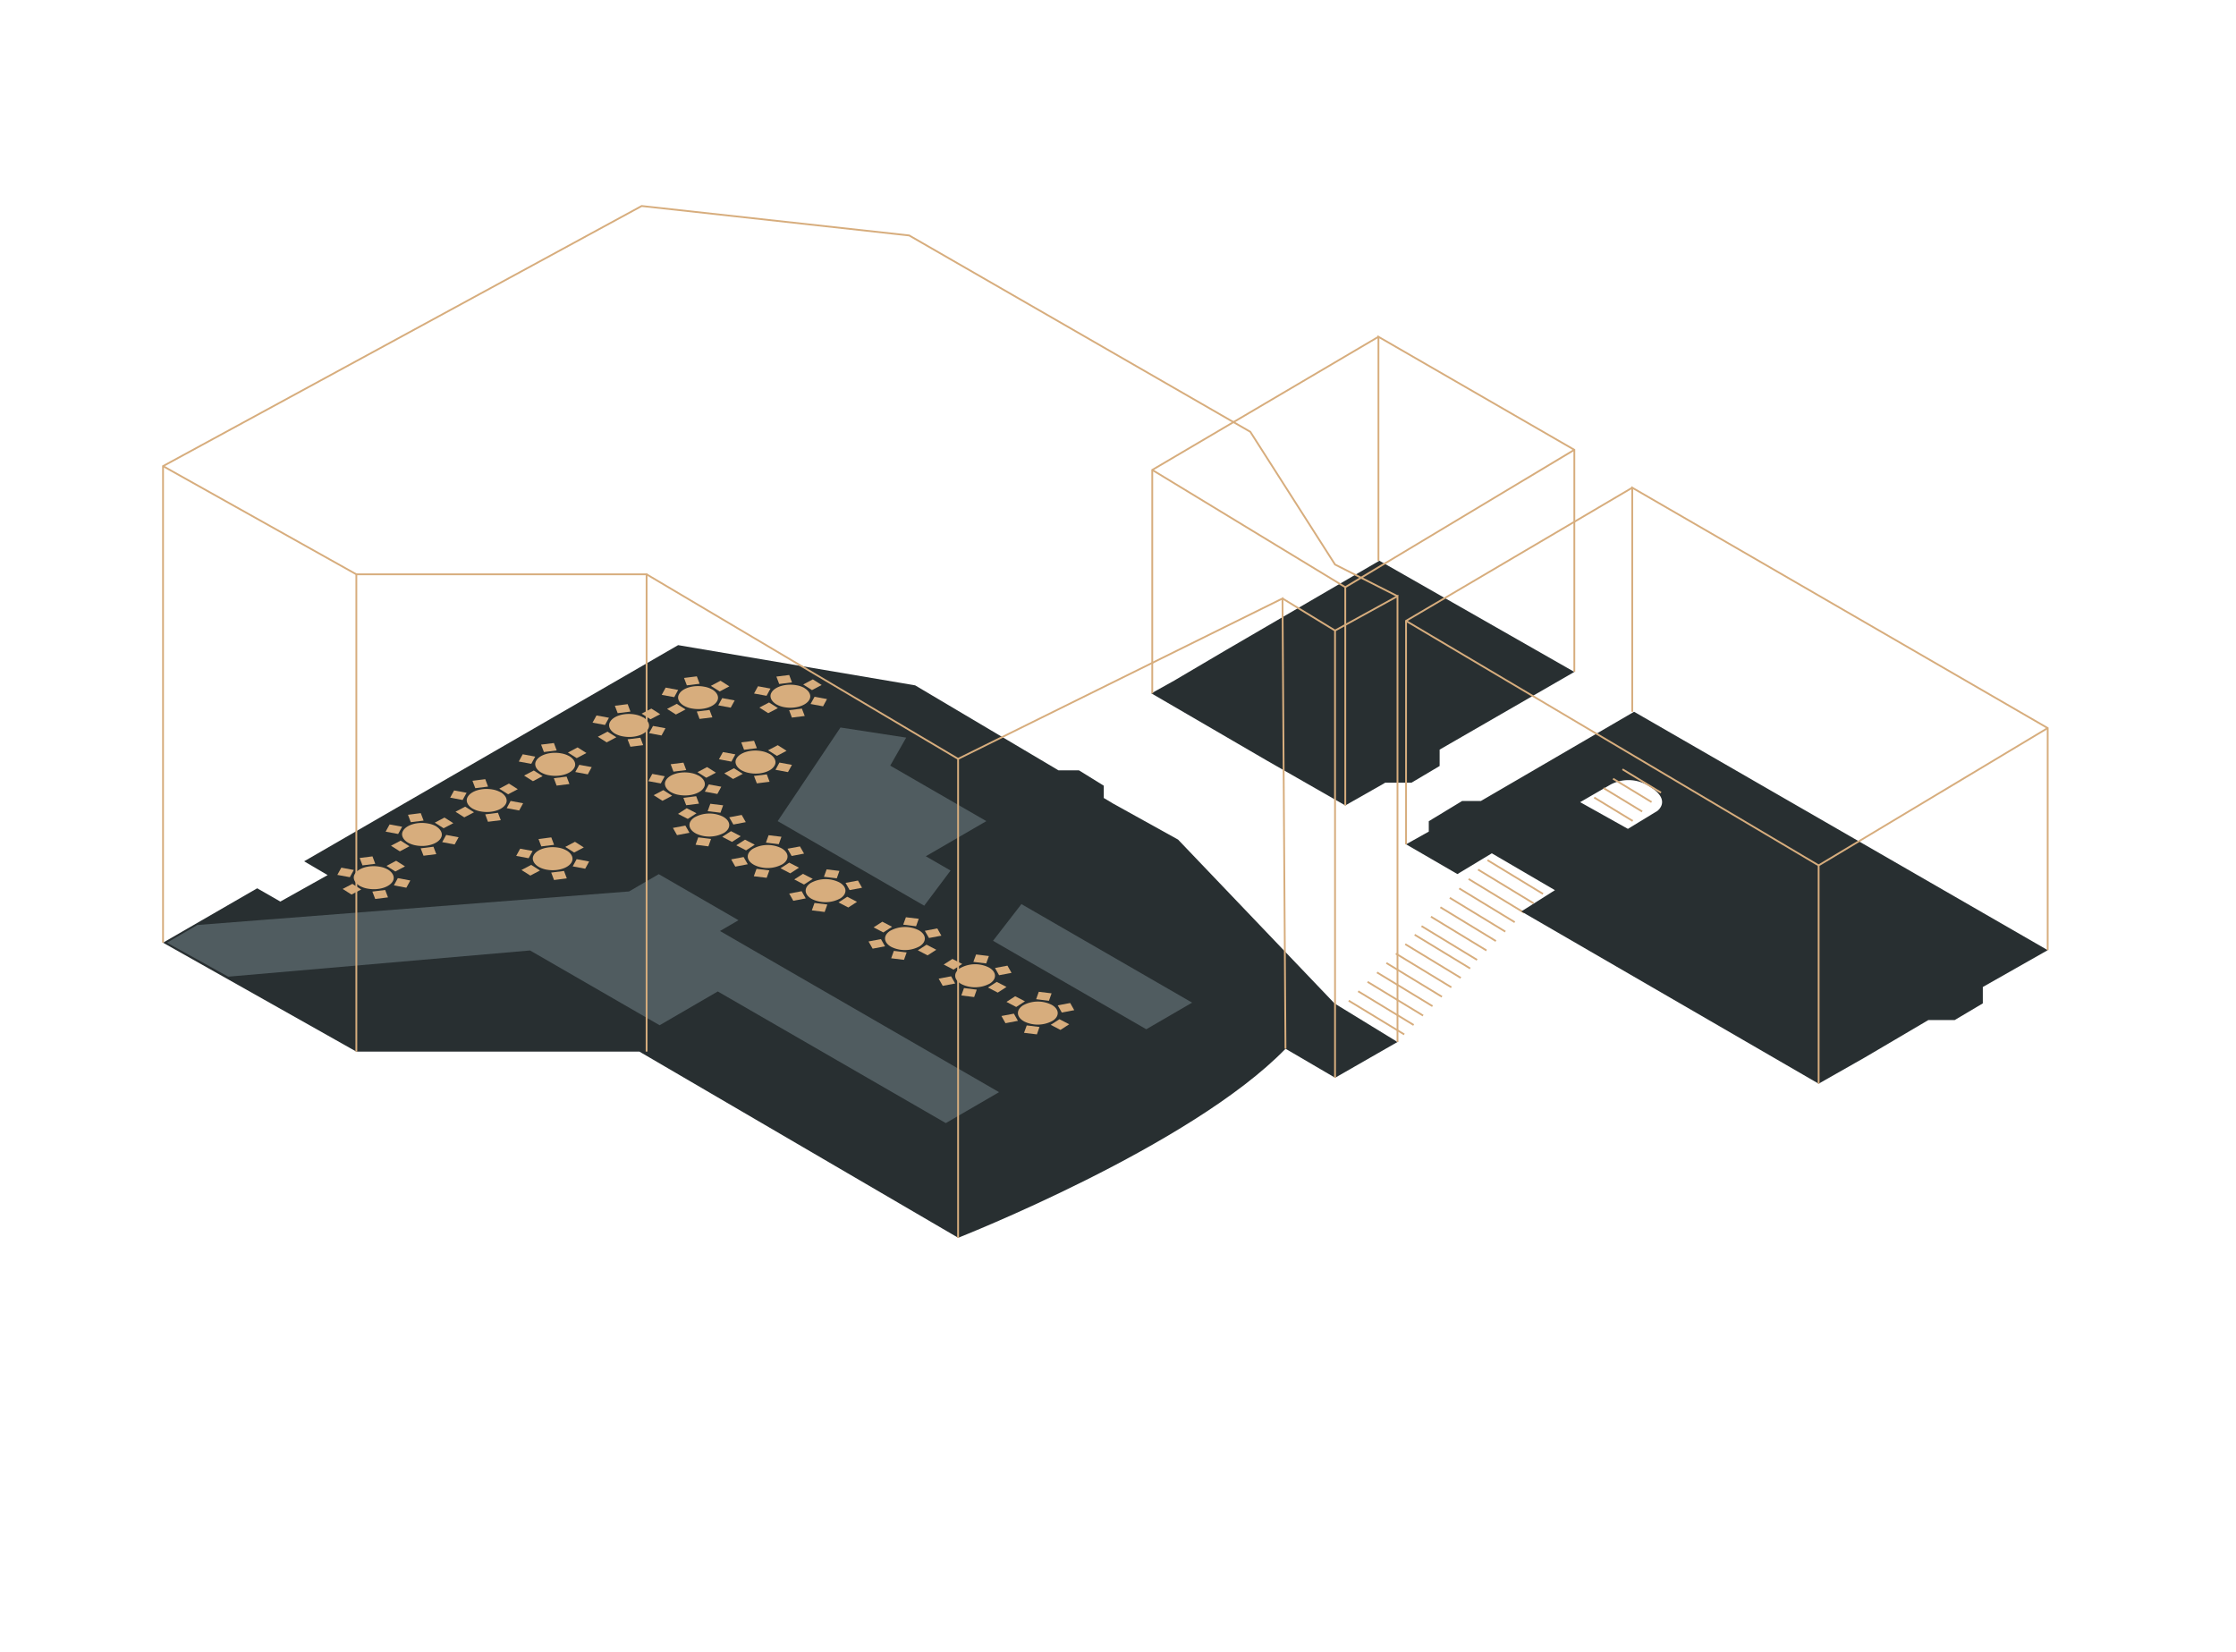
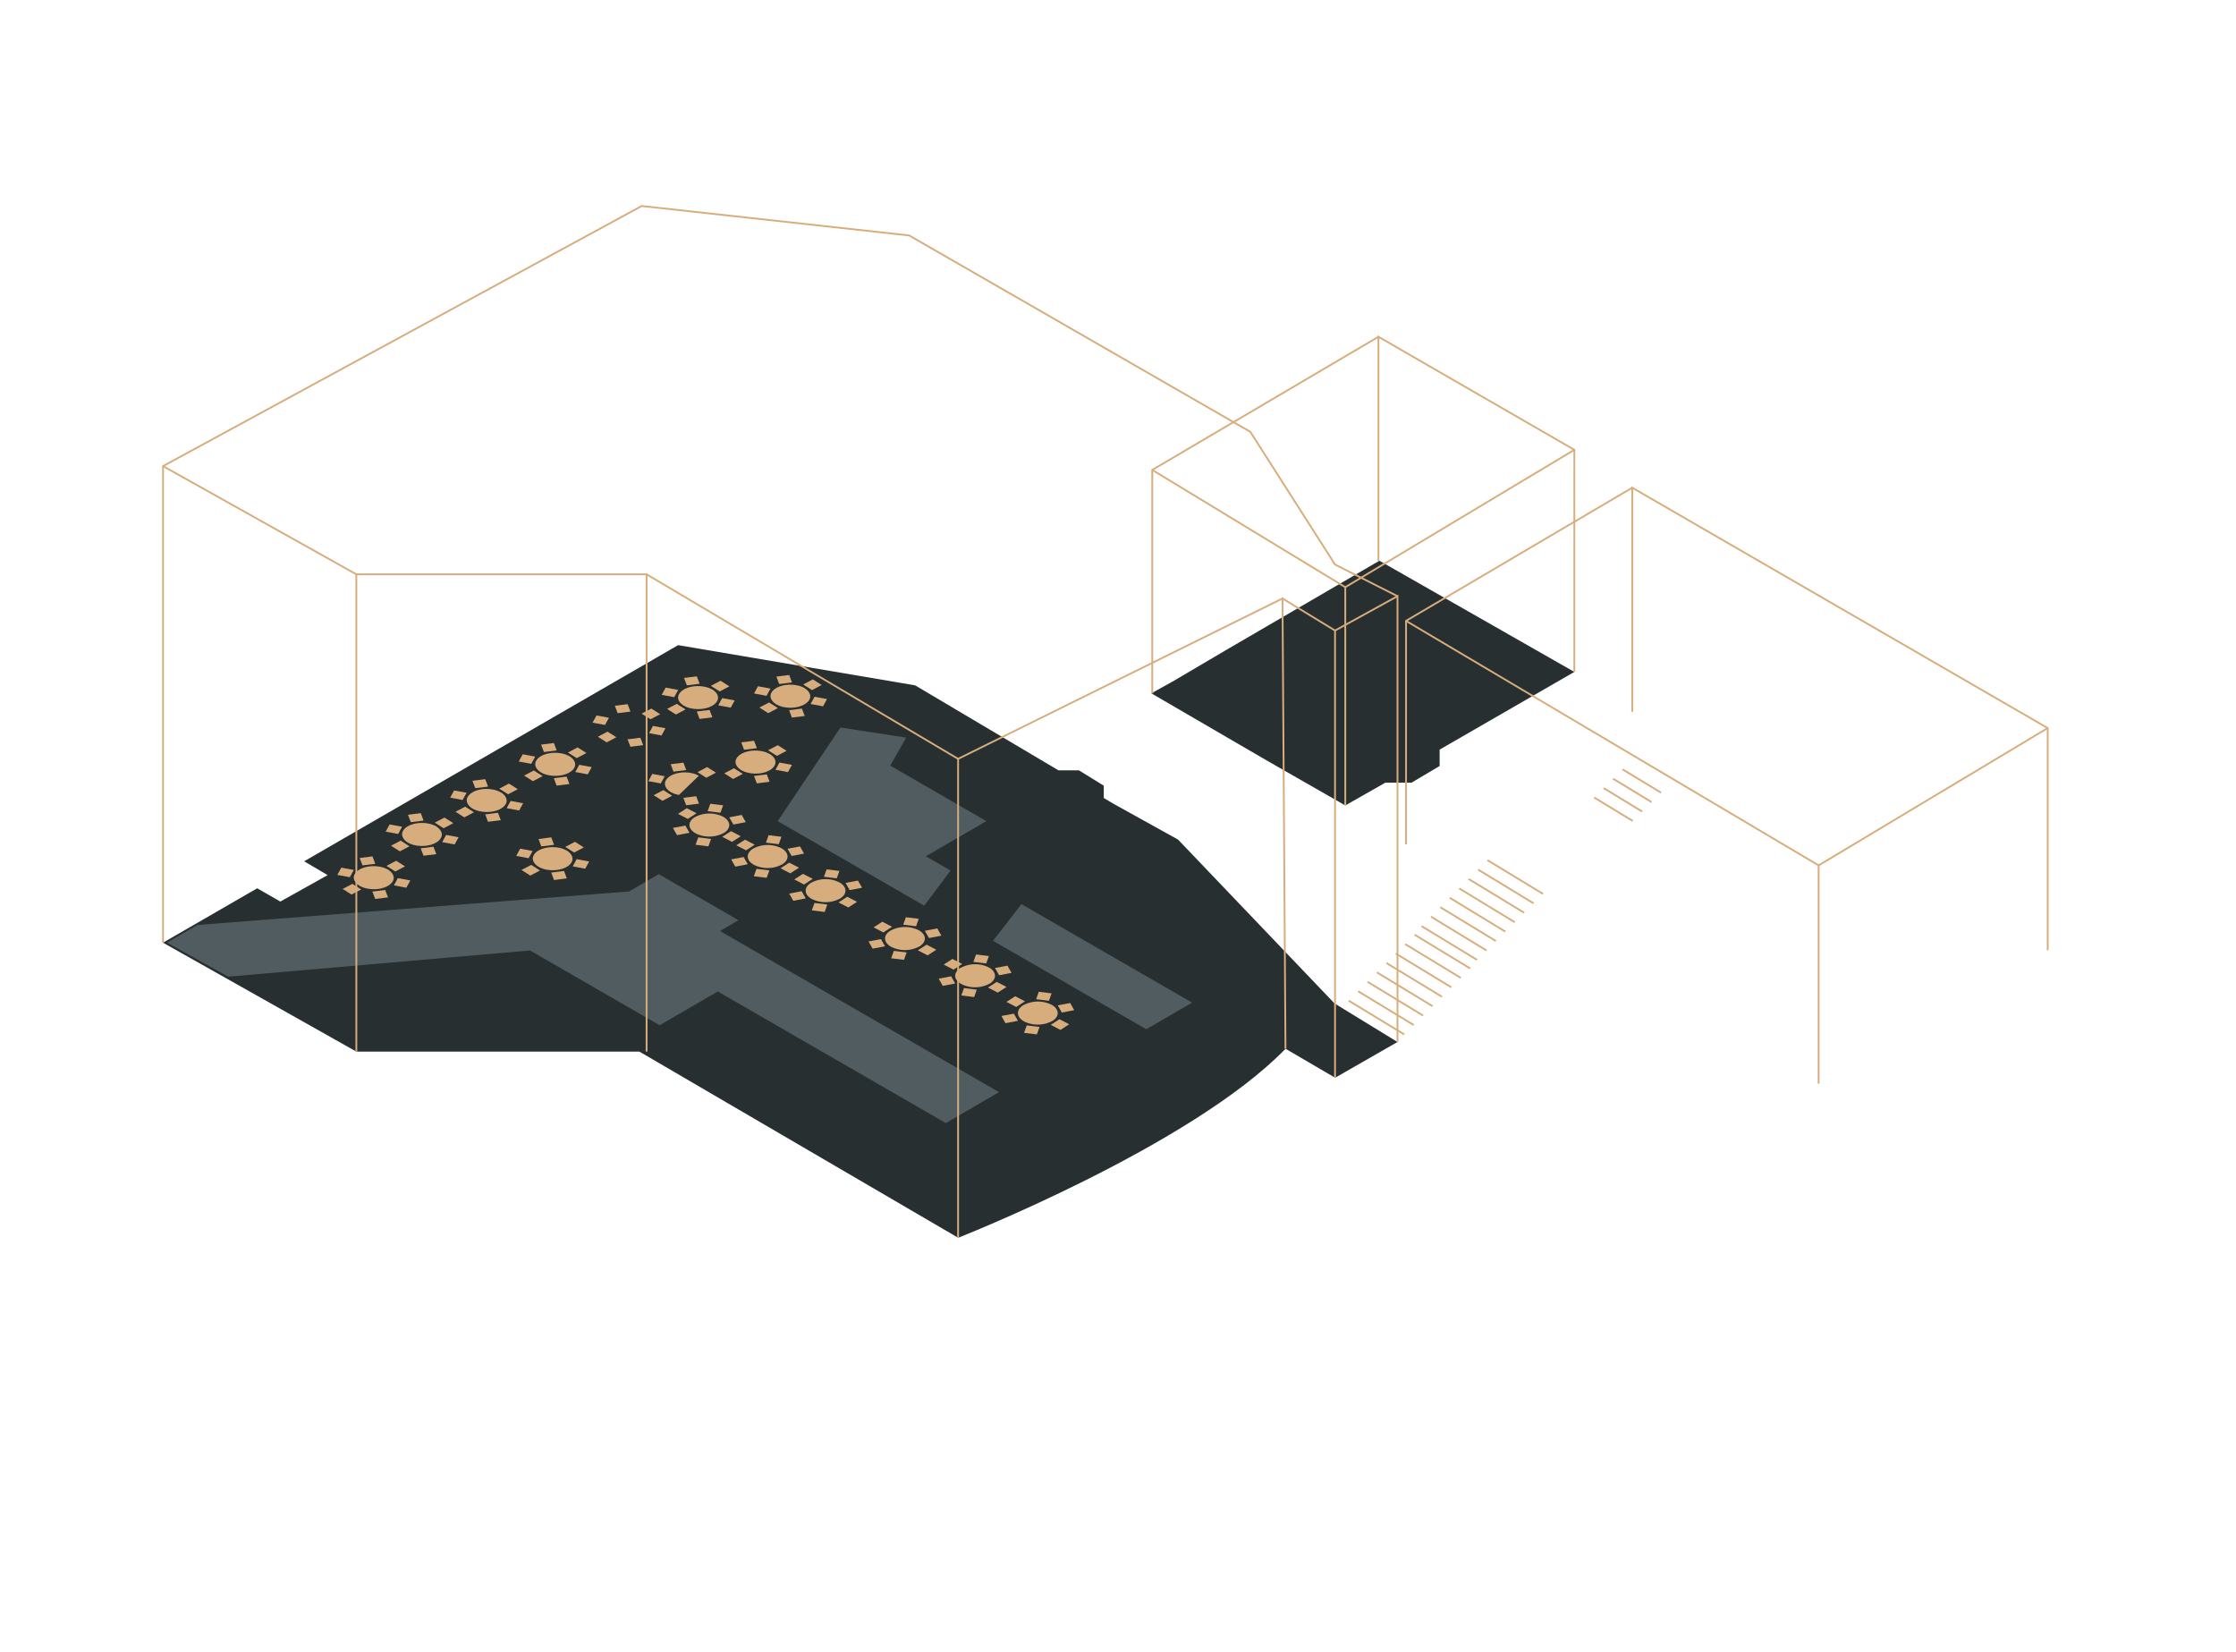
<svg xmlns="http://www.w3.org/2000/svg" id="Layer_1" data-name="Layer 1" viewBox="0 0 545.97 403.37">
  <defs>
    <style>.cls-1,.cls-3{fill:none;}.cls-2{fill:#282f31;}.cls-3{stroke:#d7ad7d;stroke-miterlimit:10;stroke-width:0.44px;}.cls-4{fill:#505c60;}.cls-5{isolation:isolate;}.cls-6{clip-path:url(#clip-path);}.cls-7{fill:#d7ad7d;}</style>
    <clipPath id="clip-path">
      <polygon class="cls-1" points="75.72 212.58 177.21 153.6 302.69 226.05 201.19 285.03 75.72 212.58" />
    </clipPath>
  </defs>
  <polyline class="cls-2" points="286.67 166.2 281.13 169.29 309.26 185.66 300.8 180.74 289.95 174.43 309.26 185.66 328.48 196.66 337.83 191.35 338.21 191.11 344.64 191.11 351.52 187.03 351.52 183.03 384.41 164.06 336.81 136.91 299.4 158.7" />
  <polyline class="cls-3" points="384.41 164.06 384.41 109.83 336.58 82.23 336.58 136.93" />
  <polyline class="cls-3" points="281.35 169.31 281.35 114.74 336.58 82.23" />
  <polyline class="cls-3" points="328.48 196.67 328.48 143.37 384.41 109.83" />
  <line class="cls-3" x1="328.48" y1="143.37" x2="281.35" y2="114.74" />
  <line class="cls-3" x1="343.12" y1="230.53" x2="356.68" y2="238.77" />
  <line class="cls-3" x1="340.82" y1="232.83" x2="354.38" y2="241.07" />
  <line class="cls-3" x1="338.52" y1="235.13" x2="352.08" y2="243.37" />
  <line class="cls-3" x1="336.22" y1="237.43" x2="349.78" y2="245.67" />
  <line class="cls-3" x1="333.92" y1="239.73" x2="347.48" y2="247.97" />
  <line class="cls-3" x1="331.62" y1="242.03" x2="345.18" y2="250.27" />
  <line class="cls-3" x1="329.32" y1="244.33" x2="342.88" y2="252.57" />
  <line class="cls-3" x1="345.42" y1="228.23" x2="358.98" y2="236.47" />
  <path class="cls-2" d="M341.23,254.42,326,263.15l-12.1-7.08c-23.15,23.85-79.94,46.15-79.94,46.15l-77.85-45.46H87l-47.2-26.59,23-13.28,5.65,3.24L80,213.67l-5.74-3.37,91.32-52.78,57.87,9.82,35,20.75h5l6.06,3.75v3l2.22,1.33,0,0L287.65,205l38.2,40Z" />
  <polygon class="cls-4" points="180.32 224.69 160.85 213.44 153.6 217.66 48.2 225.85 40.78 230.17 55.73 238.47 129.42 232.07 161.06 250.33 175.26 242.08 230.94 274.22 243.94 266.67 175.8 227.32 180.32 224.69" />
  <polygon class="cls-1" points="40.78 230.17 174.19 307.2 248.47 264.03 115.06 187 40.78 230.17" />
  <polygon class="cls-4" points="221.27 180.1 205.22 177.63 189.89 200.49 225.67 221.14 232.1 212.56 226.06 209.07 240.84 200.49 217.37 186.94 221.27 180.1" />
  <polygon class="cls-1" points="177.85 193.53 225.67 221.14 258.9 201.83 211.09 174.22 177.85 193.53" />
  <polygon class="cls-4" points="291.08 244.81 249.4 220.75 242.47 229.71 279.89 251.31 291.08 244.81" />
  <polygon class="cls-1" points="238.21 227.25 279.89 251.31 291.08 244.81 249.4 220.75 238.21 227.25" />
  <polyline class="cls-3" points="39.81 230.17 39.81 113.81 156.68 50.3 222 57.49 305.29 105.43 325.98 137.84 341.23 145.57" />
  <polyline class="cls-3" points="87.01 256.76 87.01 140.23 39.81 113.81" />
  <polyline class="cls-3" points="341.23 254.42 341.23 145.57 325.98 153.96" />
  <polyline class="cls-3" points="87.01 140.23 157.88 140.23 157.88 256.76" />
  <polyline class="cls-3" points="233.94 302.22 233.94 185.29 157.88 140.23" />
  <polyline class="cls-3" points="313.88 256.07 313.15 146.13 233.94 185.29" />
  <polyline class="cls-3" points="325.98 263.15 325.98 153.96 313.15 146.13" />
  <line class="cls-3" x1="347.1" y1="226.12" x2="360.66" y2="234.37" />
  <line class="cls-3" x1="349.4" y1="223.82" x2="362.96" y2="232.07" />
  <line class="cls-3" x1="351.7" y1="221.52" x2="365.26" y2="229.77" />
  <line class="cls-3" x1="354" y1="219.22" x2="367.56" y2="227.47" />
  <line class="cls-3" x1="356.3" y1="216.92" x2="369.86" y2="225.17" />
  <line class="cls-3" x1="358.6" y1="214.62" x2="372.16" y2="222.86" />
  <line class="cls-3" x1="360.9" y1="212.32" x2="374.46" y2="220.56" />
  <line class="cls-3" x1="363.2" y1="210.02" x2="376.76" y2="218.26" />
-   <path class="cls-2" d="M399,173.79,361.6,195.57l-4.58,0-8.15,4.94v2.54l-5.55,3.1,12.54,7.27,8.4-5.07,15.41,9-8.21,5.19,72.6,42.06,11.22-6.37,15.56-9.16h6.43l6.88-4.08v-4L500,232ZM404.68,198l-7.19,4.38-11.66-6.52,7.47-4.32a9.28,9.28,0,0,1,9.13.28c6,3.47,2.25,6.18,2.25,6.18" />
  <line class="cls-3" x1="389.26" y1="194.73" x2="398.67" y2="200.45" />
  <line class="cls-3" x1="391.56" y1="192.43" x2="400.97" y2="198.15" />
  <line class="cls-3" x1="393.86" y1="190.13" x2="403.27" y2="195.84" />
  <line class="cls-3" x1="396.16" y1="187.83" x2="405.57" y2="193.54" />
  <polyline class="cls-3" points="499.99 231.99 499.99 177.77 398.55 119.08 398.55 173.79" />
  <polyline class="cls-3" points="343.32 206.17 343.32 151.59 398.55 119.08" />
  <polyline class="cls-3" points="444.06 264.6 444.06 211.3 499.99 177.77" />
  <line class="cls-3" x1="444.06" y1="211.3" x2="343.32" y2="151.6" />
  <g class="cls-5">
    <g class="cls-6">
      <polyline class="cls-7" points="113.93 193.57 110.88 193 109.92 194.76 112.96 195.33 113.93 193.57" />
      <polyline class="cls-7" points="127.73 196.13 124.68 195.56 123.72 197.33 126.77 197.89 127.73 196.13" />
      <polyline class="cls-7" points="113.58 196.96 111.22 198.2 113.37 199.57 115.74 198.33 113.58 196.96" />
      <polyline class="cls-7" points="124.27 191.32 121.91 192.57 124.07 193.94 126.43 192.69 124.27 191.32" />
      <polyline class="cls-7" points="121.59 198.45 118.48 198.84 119.15 200.65 122.28 200.26 121.59 198.45" />
      <polyline class="cls-7" points="118.49 190.25 115.36 190.64 116.05 192.45 119.17 192.06 118.49 190.25" />
      <path class="cls-7" d="M122.24,193.45a6.29,6.29,0,0,0-1.95-.68c-2.56-.48-5.28.34-6.1,1.82-.57,1,0,2.13,1.21,2.85a6.52,6.52,0,0,0,2,.69c2.55.47,5.28-.34,6.09-1.82.57-1,0-2.13-1.21-2.86" />
      <polyline class="cls-7" points="98.19 201.86 95.13 201.3 94.16 203.06 97.22 203.63 98.19 201.86" />
      <polyline class="cls-7" points="111.98 204.43 108.94 203.86 107.97 205.62 111.01 206.19 111.98 204.43" />
      <polyline class="cls-7" points="97.83 205.25 95.47 206.5 97.63 207.87 99.98 206.63 97.83 205.25" />
      <polyline class="cls-7" points="108.53 199.62 106.16 200.86 108.32 202.23 110.69 200.99 108.53 199.62" />
      <polyline class="cls-7" points="105.84 206.74 102.72 207.13 103.41 208.94 106.53 208.55 105.84 206.74" />
      <polyline class="cls-7" points="102.74 198.54 99.62 198.94 100.3 200.75 103.43 200.36 102.74 198.54" />
      <path class="cls-7" d="M106.5,201.75a6.26,6.26,0,0,0-2-.68c-2.56-.48-5.28.33-6.1,1.81-.57,1,0,2.13,1.21,2.86a6.29,6.29,0,0,0,1.95.68c2.56.48,5.3-.34,6.1-1.82.57-1,0-2.12-1.2-2.85" />
      <polyline class="cls-7" points="86.39 212.42 83.34 211.85 82.37 213.62 85.42 214.18 86.39 212.42" />
      <polyline class="cls-7" points="100.19 214.98 97.14 214.41 96.18 216.18 99.22 216.75 100.19 214.98" />
      <polyline class="cls-7" points="86.04 215.81 83.67 217.05 85.83 218.42 88.2 217.18 86.04 215.81" />
      <polyline class="cls-7" points="96.73 210.17 94.37 211.42 96.53 212.79 98.89 211.54 96.73 210.17" />
      <polyline class="cls-7" points="94.05 217.3 90.92 217.69 91.62 219.5 94.74 219.11 94.05 217.3" />
      <polyline class="cls-7" points="90.95 209.1 87.82 209.49 88.51 211.3 91.63 210.91 90.95 209.1" />
      <path class="cls-7" d="M94.7,212.31a6,6,0,0,0-2-.69c-2.56-.47-5.28.34-6.09,1.82-.58,1,0,2.13,1.2,2.85a6,6,0,0,0,2,.69c2.56.47,5.29-.34,6.1-1.82.57-1,0-2.13-1.21-2.85" />
      <polyline class="cls-7" points="130.05 207.78 127.01 207.22 126.04 208.98 129.08 209.55 130.05 207.78" />
      <polyline class="cls-7" points="143.85 210.35 140.8 209.78 139.84 211.54 142.89 212.11 143.85 210.35" />
      <polyline class="cls-7" points="129.7 211.18 127.33 212.42 129.49 213.79 131.85 212.54 129.7 211.18" />
      <polyline class="cls-7" points="140.39 205.54 138.03 206.78 140.19 208.16 142.55 206.91 140.39 205.54" />
      <polyline class="cls-7" points="137.72 212.66 134.59 213.05 135.28 214.87 138.4 214.47 137.72 212.66" />
      <polyline class="cls-7" points="134.61 204.46 131.49 204.86 132.17 206.66 135.29 206.28 134.61 204.46" />
      <path class="cls-7" d="M138.36,207.67a6,6,0,0,0-1.94-.69c-2.56-.47-5.3.34-6.1,1.82-.57,1,0,2.13,1.2,2.85a6,6,0,0,0,1.95.69c2.56.48,5.29-.34,6.1-1.81.57-1.05,0-2.14-1.21-2.86" />
      <polyline class="cls-7" points="165.59 168.46 162.54 167.89 161.57 169.66 164.63 170.22 165.59 168.46" />
      <polyline class="cls-7" points="179.39 171.02 176.34 170.45 175.38 172.22 178.42 172.79 179.39 171.02" />
      <polyline class="cls-7" points="165.24 171.85 162.88 173.09 165.04 174.46 167.4 173.22 165.24 171.85" />
      <polyline class="cls-7" points="175.94 166.21 173.57 167.46 175.73 168.83 178.09 167.58 175.94 166.21" />
      <polyline class="cls-7" points="173.25 173.34 170.14 173.73 170.81 175.54 173.94 175.15 173.25 173.34" />
      <polyline class="cls-7" points="170.15 165.14 167.02 165.53 167.71 167.34 170.83 166.95 170.15 165.14" />
      <path class="cls-7" d="M173.9,168.35a6,6,0,0,0-2-.69c-2.56-.48-5.28.34-6.09,1.82-.58,1-.05,2.13,1.21,2.85A6,6,0,0,0,169,173c2.56.47,5.29-.34,6.1-1.82.57-1,0-2.13-1.21-2.85" />
      <polyline class="cls-7" points="188.13 168.13 185.08 167.56 184.12 169.33 187.17 169.89 188.13 168.13" />
      <polyline class="cls-7" points="201.93 170.69 198.89 170.13 197.92 171.89 200.97 172.46 201.93 170.69" />
      <polyline class="cls-7" points="187.78 171.52 185.42 172.76 187.58 174.13 189.94 172.89 187.78 171.52" />
      <polyline class="cls-7" points="198.47 165.88 196.12 167.13 198.27 168.5 200.63 167.25 198.47 165.88" />
      <polyline class="cls-7" points="195.8 173.01 192.68 173.4 193.36 175.21 196.49 174.82 195.8 173.01" />
      <polyline class="cls-7" points="192.7 164.81 189.57 165.2 190.26 167.01 193.38 166.62 192.7 164.81" />
      <path class="cls-7" d="M196.45,168a6,6,0,0,0-2-.69c-2.55-.47-5.28.34-6.09,1.82-.57,1,0,2.13,1.21,2.85a6,6,0,0,0,1.95.69c2.56.47,5.28-.34,6.1-1.82.57-1,0-2.13-1.21-2.85" />
-       <polyline class="cls-7" points="179.56 184.19 176.52 183.63 175.55 185.39 178.59 185.96 179.56 184.19" />
      <polyline class="cls-7" points="193.37 186.76 190.32 186.19 189.35 187.96 192.4 188.52 193.37 186.76" />
      <polyline class="cls-7" points="179.21 187.58 176.85 188.82 179 190.2 181.37 188.95 179.21 187.58" />
      <polyline class="cls-7" points="189.91 181.95 187.54 183.19 189.7 184.56 192.06 183.32 189.91 181.95" />
      <polyline class="cls-7" points="187.23 189.07 184.1 189.46 184.8 191.27 187.91 190.88 187.23 189.07" />
      <polyline class="cls-7" points="184.12 180.87 181 181.26 181.68 183.07 184.81 182.68 184.12 180.87" />
      <path class="cls-7" d="M187.88,184.08a6.29,6.29,0,0,0-1.95-.68c-2.56-.48-5.29.33-6.11,1.81-.57,1,0,2.13,1.21,2.85a6.19,6.19,0,0,0,2,.69c2.55.48,5.28-.34,6.1-1.82.57-1,0-2.13-1.21-2.85" />
      <polyline class="cls-7" points="162.31 189.53 159.27 188.96 158.31 190.73 161.35 191.29 162.31 189.53" />
-       <polyline class="cls-7" points="176.12 192.09 173.07 191.53 172.1 193.29 175.16 193.86 176.12 192.09" />
      <polyline class="cls-7" points="161.97 192.92 159.61 194.16 161.76 195.53 164.12 194.29 161.97 192.92" />
      <polyline class="cls-7" points="172.66 187.29 170.3 188.53 172.46 189.9 174.81 188.66 172.66 187.29" />
      <polyline class="cls-7" points="169.99 194.41 166.86 194.8 167.55 196.61 170.67 196.22 169.99 194.41" />
      <polyline class="cls-7" points="166.88 186.21 163.76 186.6 164.44 188.41 167.56 188.02 166.88 186.21" />
-       <path class="cls-7" d="M170.63,189.42a6,6,0,0,0-1.95-.69c-2.55-.48-5.29.34-6.1,1.82-.57,1,0,2.13,1.21,2.85a6,6,0,0,0,2,.69c2.55.47,5.28-.34,6.09-1.82.58-1,0-2.13-1.21-2.85" />
+       <path class="cls-7" d="M170.63,189.42a6,6,0,0,0-1.95-.69c-2.55-.48-5.29.34-6.1,1.82-.57,1,0,2.13,1.21,2.85a6,6,0,0,0,2,.69" />
      <polyline class="cls-7" points="184.29 206.25 181.91 205.02 179.78 206.39 182.16 207.63 184.29 206.25" />
      <polyline class="cls-7" points="195.09 211.86 192.71 210.63 190.58 212 192.96 213.24 195.09 211.86" />
      <polyline class="cls-7" points="181.57 209.26 178.54 209.83 179.54 211.6 182.58 211.02 181.57 209.26" />
      <polyline class="cls-7" points="195.33 206.67 192.29 207.23 193.3 209 196.33 208.42 195.33 206.67" />
      <polyline class="cls-7" points="187.86 212.52 184.72 212.14 184.06 213.95 187.2 214.33 187.86 212.52" />
      <polyline class="cls-7" points="190.81 204.31 187.67 203.93 187.02 205.74 190.16 206.12 190.81 204.31" />
      <path class="cls-7" d="M190.86,207.14l-.19-.1a7.54,7.54,0,0,0-6.85.21c-1.73,1.12-1.63,2.82.19,3.86l.19.11a7.53,7.53,0,0,0,6.86-.21c1.73-1.12,1.62-2.81-.2-3.87" />
      <polyline class="cls-7" points="198.45 214.59 196.06 213.36 193.94 214.73 196.32 215.97 198.45 214.59" />
      <polyline class="cls-7" points="209.26 220.2 206.87 218.96 204.74 220.34 207.13 221.58 209.26 220.2" />
      <polyline class="cls-7" points="195.74 217.6 192.7 218.18 193.7 219.94 196.74 219.36 195.74 217.6" />
      <polyline class="cls-7" points="209.49 215 206.46 215.57 207.46 217.33 210.49 216.76 209.49 215" />
      <polyline class="cls-7" points="202.01 220.85 198.88 220.47 198.23 222.28 201.36 222.67 202.01 220.85" />
      <polyline class="cls-7" points="204.96 212.65 201.84 212.27 201.18 214.08 204.32 214.46 204.96 212.65" />
      <path class="cls-7" d="M205,215.48l-.19-.1a7.51,7.51,0,0,0-6.85.21c-1.73,1.12-1.63,2.82.19,3.87l.19.1a7.56,7.56,0,0,0,6.86-.21c1.73-1.12,1.63-2.82-.2-3.87" />
      <polyline class="cls-7" points="217.82 226.29 215.44 225.05 213.31 226.43 215.69 227.67 217.82 226.29" />
      <polyline class="cls-7" points="228.62 231.9 226.24 230.66 224.11 232.03 226.49 233.27 228.62 231.9" />
      <polyline class="cls-7" points="215.1 229.3 212.07 229.87 213.07 231.63 216.1 231.05 215.1 229.3" />
      <polyline class="cls-7" points="228.86 226.69 225.82 227.27 226.83 229.03 229.86 228.46 228.86 226.69" />
      <polyline class="cls-7" points="221.38 232.55 218.25 232.17 217.6 233.98 220.73 234.36 221.38 232.55" />
      <polyline class="cls-7" points="224.33 224.34 221.2 223.96 220.54 225.77 223.68 226.16 224.33 224.34" />
      <path class="cls-7" d="M224.4,227.17l-.19-.1a7.55,7.55,0,0,0-6.87.21c-1.73,1.12-1.62,2.82.2,3.87l.19.1a7.51,7.51,0,0,0,6.85-.21c1.73-1.12,1.63-2.82-.18-3.87" />
      <polyline class="cls-7" points="234.95 235.37 232.56 234.14 230.43 235.51 232.82 236.75 234.95 235.37" />
      <polyline class="cls-7" points="245.76 240.98 243.37 239.74 241.24 241.12 243.62 242.36 245.76 240.98" />
      <polyline class="cls-7" points="232.24 238.38 229.2 238.95 230.19 240.71 233.23 240.14 232.24 238.38" />
      <polyline class="cls-7" points="245.99 235.78 242.95 236.35 243.95 238.12 246.99 237.54 245.99 235.78" />
      <polyline class="cls-7" points="238.5 241.64 235.38 241.25 234.73 243.06 237.86 243.45 238.5 241.64" />
      <polyline class="cls-7" points="241.46 233.43 238.33 233.05 237.67 234.86 240.8 235.24 241.46 233.43" />
      <path class="cls-7" d="M241.52,236.26l-.19-.1a7.53,7.53,0,0,0-6.86.21c-1.73,1.11-1.63,2.81.19,3.86l.2.11a7.56,7.56,0,0,0,6.86-.21c1.72-1.12,1.62-2.82-.2-3.87" />
      <polyline class="cls-7" points="250.27 244.49 247.88 243.25 245.75 244.63 248.13 245.87 250.27 244.49" />
      <polyline class="cls-7" points="261.07 250.09 258.69 248.86 256.55 250.23 258.94 251.47 261.07 250.09" />
      <polyline class="cls-7" points="247.56 247.5 244.52 248.07 245.51 249.83 248.55 249.25 247.56 247.5" />
      <polyline class="cls-7" points="261.31 244.9 258.27 245.47 259.26 247.23 262.3 246.65 261.31 244.9" />
      <polyline class="cls-7" points="253.82 250.75 250.7 250.37 250.04 252.18 253.18 252.56 253.82 250.75" />
      <polyline class="cls-7" points="256.77 242.54 253.64 242.16 253 243.97 256.12 244.36 256.77 242.54" />
      <path class="cls-7" d="M256.84,245.37l-.2-.1a7.53,7.53,0,0,0-6.86.21c-1.72,1.12-1.62,2.82.2,3.87l.2.11a7.54,7.54,0,0,0,6.85-.22c1.73-1.11,1.63-2.82-.19-3.87" />
      <polyline class="cls-7" points="170.07 198.57 167.68 197.34 165.55 198.72 167.94 199.95 170.07 198.57" />
      <polyline class="cls-7" points="180.87 204.18 178.49 202.94 176.35 204.32 178.74 205.56 180.87 204.18" />
      <polyline class="cls-7" points="167.35 201.58 164.31 202.15 165.31 203.91 168.35 203.34 167.35 201.58" />
      <polyline class="cls-7" points="181.1 198.98 178.06 199.56 179.07 201.32 182.1 200.74 181.1 198.98" />
      <polyline class="cls-7" points="173.62 204.84 170.49 204.45 169.84 206.26 172.97 206.65 173.62 204.84" />
      <polyline class="cls-7" points="176.57 196.63 173.44 196.25 172.79 198.06 175.92 198.44 176.57 196.63" />
      <path class="cls-7" d="M176.63,199.46l-.19-.11a7.56,7.56,0,0,0-6.86.22c-1.72,1.11-1.62,2.81.2,3.86l.19.11a7.56,7.56,0,0,0,6.86-.21c1.73-1.12,1.62-2.82-.2-3.87" />
      <polyline class="cls-7" points="130.69 184.74 127.63 184.17 126.67 185.94 129.72 186.5 130.69 184.74" />
      <polyline class="cls-7" points="144.48 187.3 141.44 186.74 140.47 188.5 143.52 189.07 144.48 187.3" />
      <polyline class="cls-7" points="130.34 188.13 127.97 189.37 130.13 190.74 132.49 189.5 130.34 188.13" />
      <polyline class="cls-7" points="141.03 182.49 138.67 183.74 140.82 185.11 143.19 183.86 141.03 182.49" />
      <polyline class="cls-7" points="138.35 189.62 135.23 190.01 135.91 191.82 139.04 191.43 138.35 189.62" />
      <polyline class="cls-7" points="135.25 181.42 132.12 181.81 132.81 183.62 135.93 183.23 135.25 181.42" />
      <path class="cls-7" d="M139,184.63a6,6,0,0,0-2-.69c-2.55-.47-5.28.34-6.09,1.82-.57,1,0,2.13,1.21,2.85a6,6,0,0,0,2,.69c2.56.47,5.29-.34,6.1-1.82.57-1,0-2.13-1.21-2.85" />
      <polyline class="cls-7" points="148.69 175.25 145.65 174.69 144.68 176.45 147.73 177.01 148.69 175.25" />
      <polyline class="cls-7" points="162.49 177.81 159.45 177.25 158.48 179.01 161.53 179.58 162.49 177.81" />
      <polyline class="cls-7" points="148.34 178.64 145.98 179.89 148.14 181.26 150.5 180.01 148.34 178.64" />
      <polyline class="cls-7" points="159.04 173.01 156.67 174.25 158.83 175.62 161.2 174.38 159.04 173.01" />
      <polyline class="cls-7" points="156.36 180.13 153.23 180.52 153.93 182.33 157.05 181.94 156.36 180.13" />
      <polyline class="cls-7" points="153.26 171.93 150.13 172.32 150.82 174.13 153.94 173.75 153.26 171.93" />
-       <path class="cls-7" d="M157,175.14a6.29,6.29,0,0,0-1.95-.68c-2.56-.48-5.29.33-6.1,1.81-.57,1,0,2.13,1.21,2.86a6.29,6.29,0,0,0,2,.68c2.56.47,5.28-.34,6.1-1.82.57-1,0-2.13-1.21-2.85" />
    </g>
  </g>
</svg>